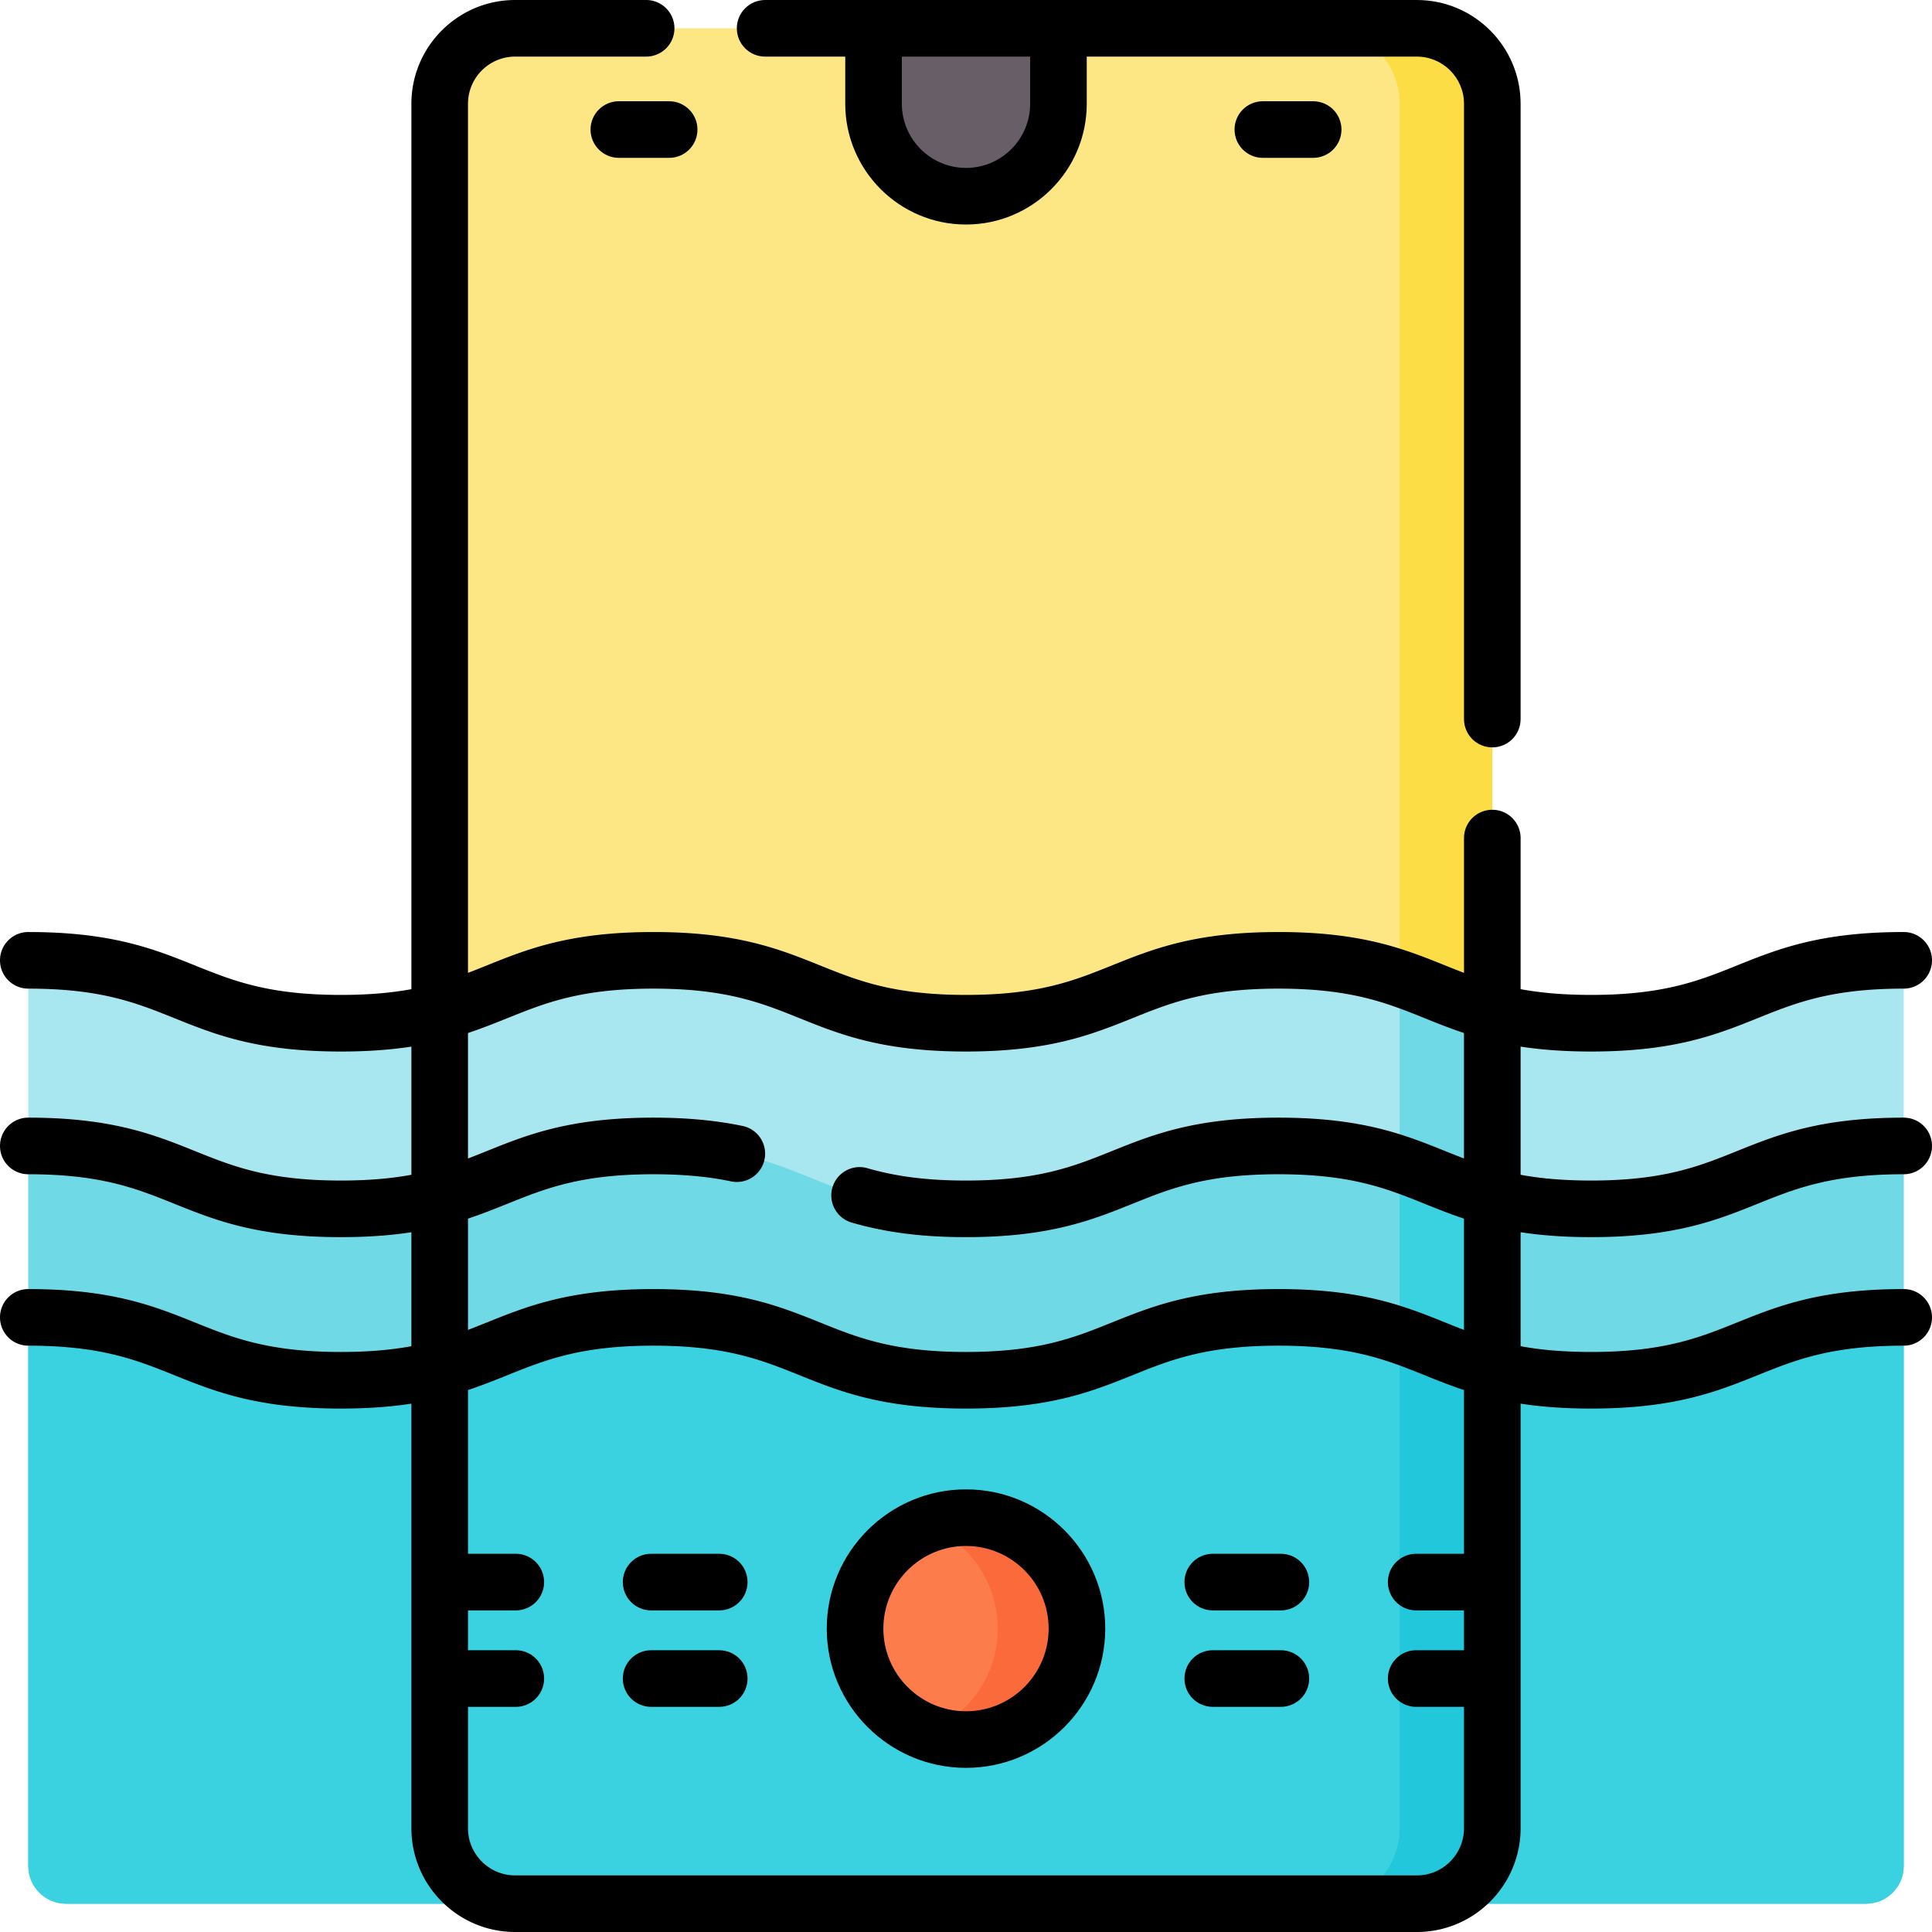
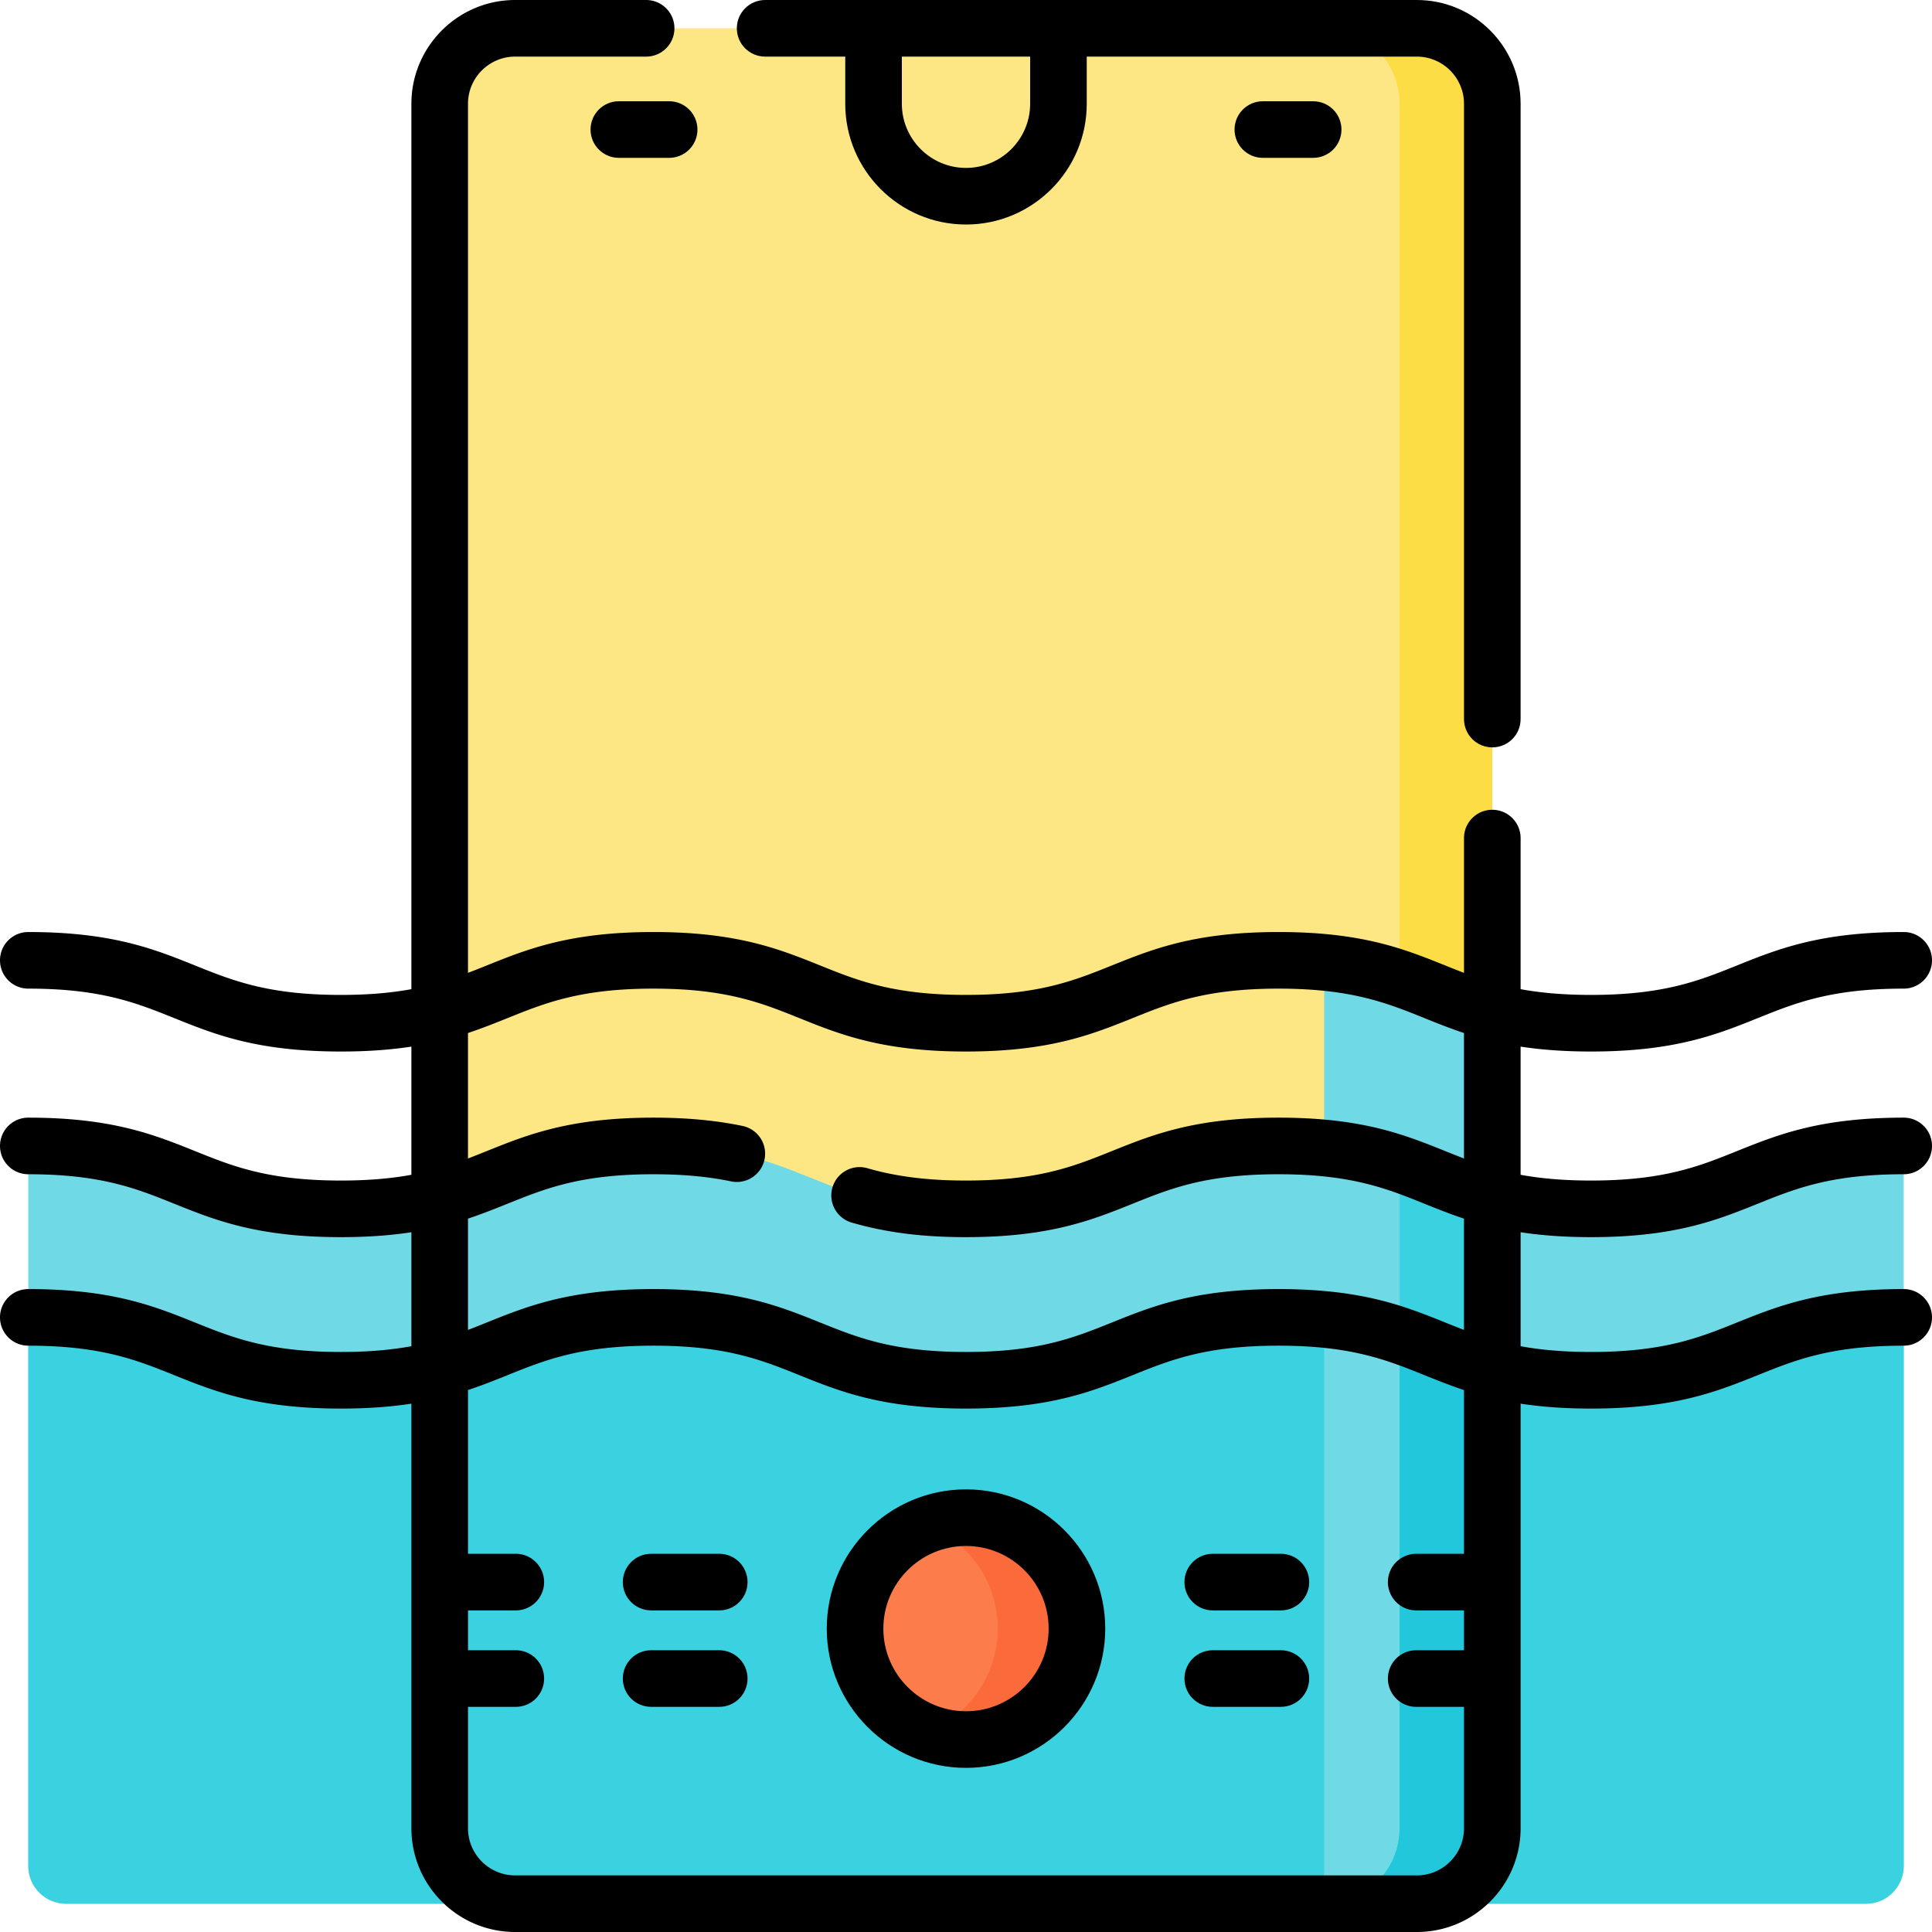
<svg xmlns="http://www.w3.org/2000/svg" version="1.1" width="512" height="512" x="0" y="0" viewBox="0 0 512 512" style="enable-background:new 0 0 512 512" xml:space="preserve">
  <g>
    <path fill="#FDE784" d="M375.475 504.5h-238.95c-11.046 0-20-8.954-20-20v-457c0-11.046 8.954-20 20-20h238.951c11.046 0 20 8.954 20 20v457c-.001 11.046-8.955 20-20.001 20z" opacity="1" data-original="#fde784" />
    <path fill="#FDDD45" d="M395.48 27.5v457c0 11.05-8.96 20-20 20h-24.57c11.05 0 20-8.95 20-20v-457c0-11.05-8.95-20-20-20h24.57c11.04 0 20 8.95 20 20z" opacity="1" data-original="#fddd45" />
-     <path fill="#A8E7EF" d="M504.5 254.81V494.5c0 5.53-4.48 10-10 10h-477c-5.52 0-10-4.47-10-10V254.81c41.42 0 41.42 16.66 82.84 16.66 41.41 0 41.41-16.66 82.82-16.66 41.42 0 41.42 16.66 82.84 16.66s41.42-16.66 82.84-16.66c14.65 0 24.12 2.08 32.07 4.78 8.44 2.86 15.17 6.41 24.57 8.87 6.79 1.79 14.97 3.01 26.18 3.01 41.42 0 41.42-16.66 82.84-16.66z" opacity="1" data-original="#a8e7ef" />
    <path fill="#70D9E6" d="M504.5 303.69V494.5c0 5.52-4.48 10-10 10h-477c-5.52 0-10-4.48-10-10V303.69c41.42 0 41.42 16.67 82.84 16.67 41.41 0 41.41-16.67 82.82-16.67 41.42 0 41.42 16.67 82.84 16.67s41.42-16.67 82.84-16.67c14.65 0 24.12 2.09 32.07 4.78 8.44 2.87 15.17 6.41 24.57 8.87 6.79 1.8 14.97 3.02 26.18 3.02 41.42 0 41.42-16.67 82.84-16.67z" opacity="1" data-original="#70d9e6" />
    <path fill="#3AD1E0" d="M504.5 349.43V494.5c0 5.53-4.48 10-10 10h-477c-5.52 0-10-4.47-10-10V349.43c41.42 0 41.42 16.66 82.84 16.66 41.41 0 41.41-16.66 82.82-16.66 41.42 0 41.42 16.66 82.84 16.66s41.42-16.66 82.84-16.66c14.65 0 24.12 2.08 32.07 4.78 8.44 2.86 15.17 6.41 24.57 8.87 6.79 1.79 14.97 3.01 26.18 3.01 41.42 0 41.42-16.66 82.84-16.66z" opacity="1" data-original="#3ad1e0" />
-     <path fill="#70D9E6" d="M395.48 268.46V484.5c0 11.05-8.96 20-20 20h-24.57c11.05 0 20-8.95 20-20V259.59c8.44 2.86 15.17 6.41 24.57 8.87z" opacity="1" data-original="#70d9e6" />
+     <path fill="#70D9E6" d="M395.48 268.46V484.5c0 11.05-8.96 20-20 20h-24.57V259.59c8.44 2.86 15.17 6.41 24.57 8.87z" opacity="1" data-original="#70d9e6" />
    <path fill="#3AD1E0" d="M395.48 317.34V484.5c0 11.05-8.96 20-20 20h-24.57c11.05 0 20-8.95 20-20V308.47c8.44 2.87 15.17 6.41 24.57 8.87z" opacity="1" data-original="#3ad1e0" />
    <path fill="#22C7DB" d="M395.48 363.08V484.5c0 11.05-8.96 20-20 20h-24.57c11.05 0 20-8.95 20-20V354.21c8.44 2.86 15.17 6.41 24.57 8.87z" opacity="1" data-original="#22c7db" />
-     <path fill="#685E67" d="M256 52c-13.531 0-24.5-10.969-24.5-24.5v-20h49v20c0 13.531-10.969 24.5-24.5 24.5z" opacity="1" data-original="#685e67" />
    <circle cx="256" cy="431.599" r="29.401" fill="#FC7D4B" opacity="1" data-original="#fc7d4b" />
    <path fill="#FB6A3B" d="M285.4 431.6c0 16.24-13.16 29.4-29.4 29.4-3.7 0-7.24-.68-10.49-1.93 11.05-4.23 18.9-14.93 18.9-27.47s-7.85-23.24-18.9-27.47A29.17 29.17 0 0 1 256 402.2c16.24 0 29.4 13.16 29.4 29.4z" opacity="1" data-original="#fb6a3b" />
    <path d="M421.664 327.855c22.161 0 33.374-4.513 44.218-8.876 9.957-4.007 19.361-7.792 38.618-7.792 4.143 0 7.5-3.357 7.5-7.5s-3.357-7.5-7.5-7.5c-22.161 0-33.374 4.513-44.218 8.876-9.957 4.007-19.361 7.792-38.618 7.792-7.53 0-13.549-.581-18.688-1.525v-33.967c5.297.811 11.398 1.301 18.688 1.301 22.161 0 33.374-4.513 44.218-8.876 9.957-4.007 19.361-7.792 38.618-7.792 4.143 0 7.5-3.357 7.5-7.5s-3.357-7.5-7.5-7.5c-22.161 0-33.374 4.513-44.218 8.876-9.957 4.007-19.361 7.792-38.618 7.792-7.53 0-13.549-.581-18.688-1.525V222.1c0-4.143-3.357-7.5-7.5-7.5s-7.5 3.357-7.5 7.5v35.72a293.438 293.438 0 0 1-4.93-1.948c-10.842-4.364-22.054-8.876-44.21-8.876-22.161 0-33.374 4.513-44.218 8.876-9.957 4.007-19.361 7.792-38.618 7.792s-28.661-3.785-38.618-7.792c-10.844-4.363-22.057-8.876-44.218-8.876-22.156 0-33.368 4.512-44.21 8.876a290.099 290.099 0 0 1-4.93 1.948V27.5c0-6.893 5.607-12.5 12.5-12.5h34.707c4.143 0 7.5-3.357 7.5-7.5s-3.357-7.5-7.5-7.5h-34.707c-15.164 0-27.5 12.336-27.5 27.5v234.64c-5.139.944-11.159 1.525-18.688 1.525-19.257 0-28.661-3.785-38.618-7.792-10.844-4.363-22.057-8.876-44.218-8.876-4.143 0-7.5 3.357-7.5 7.5s3.357 7.5 7.5 7.5c19.257 0 28.661 3.785 38.618 7.792 10.844 4.363 22.057 8.876 44.218 8.876 7.291 0 13.391-.49 18.688-1.301v33.967c-5.139.944-11.158 1.525-18.688 1.525-19.257 0-28.661-3.785-38.618-7.792-10.844-4.363-22.057-8.876-44.218-8.876-4.143 0-7.5 3.357-7.5 7.5s3.357 7.5 7.5 7.5c19.257 0 28.661 3.785 38.618 7.792 10.844 4.363 22.057 8.876 44.218 8.876 7.291 0 13.391-.49 18.688-1.301v30.205c-5.139.944-11.158 1.525-18.688 1.525-19.257 0-28.661-3.784-38.618-7.791-10.844-4.364-22.057-8.876-44.218-8.876-4.143 0-7.5 3.357-7.5 7.5s3.357 7.5 7.5 7.5c19.257 0 28.661 3.784 38.618 7.791 10.844 4.364 22.057 8.876 44.218 8.876 7.291 0 13.391-.49 18.688-1.301V484.5c0 15.164 12.336 27.5 27.5 27.5h238.951c15.164 0 27.5-12.336 27.5-27.5V371.983c5.297.811 11.398 1.301 18.688 1.301 22.161 0 33.374-4.512 44.218-8.876 9.957-4.007 19.361-7.791 38.618-7.791 4.143 0 7.5-3.357 7.5-7.5s-3.357-7.5-7.5-7.5c-22.161 0-33.374 4.512-44.218 8.876-9.957 4.007-19.361 7.791-38.618 7.791-7.53 0-13.549-.581-18.688-1.525v-30.205c5.298.811 11.398 1.301 18.689 1.301zm-33.688 83.915h-12.667c-4.143 0-7.5 3.357-7.5 7.5s3.357 7.5 7.5 7.5h12.667v10.562h-12.667c-4.143 0-7.5 3.357-7.5 7.5s3.357 7.5 7.5 7.5h12.667V484.5c0 6.893-5.607 12.5-12.5 12.5H136.524c-6.893 0-12.5-5.607-12.5-12.5v-32.169h12.667c4.143 0 7.5-3.357 7.5-7.5s-3.357-7.5-7.5-7.5h-12.667V426.77h12.667c4.143 0 7.5-3.357 7.5-7.5s-3.357-7.5-7.5-7.5h-12.667v-43.392c3.757-1.245 7.162-2.614 10.53-3.97 9.955-4.007 19.357-7.791 38.609-7.791 19.257 0 28.661 3.784 38.618 7.791 10.844 4.364 22.057 8.876 44.218 8.876s33.374-4.512 44.218-8.876c9.957-4.007 19.361-7.791 38.618-7.791 19.252 0 28.654 3.784 38.609 7.791 3.369 1.355 6.773 2.725 10.53 3.97v43.392zm0-59.329a293.438 293.438 0 0 1-4.93-1.948c-10.842-4.363-22.054-8.875-44.21-8.875-22.161 0-33.374 4.512-44.218 8.876-9.957 4.007-19.361 7.791-38.618 7.791s-28.661-3.784-38.618-7.791c-10.844-4.364-22.057-8.876-44.218-8.876-22.156 0-33.368 4.512-44.21 8.875a290.099 290.099 0 0 1-4.93 1.948v-29.492c3.757-1.245 7.162-2.615 10.53-3.97 9.955-4.007 19.358-7.791 38.609-7.791 7.763 0 14.49.617 20.567 1.888a7.5 7.5 0 0 0 3.068-14.684c-7.099-1.483-14.83-2.204-23.636-2.204-22.157 0-33.368 4.512-44.21 8.876a290.099 290.099 0 0 1-4.93 1.948v-33.254c3.757-1.245 7.162-2.615 10.53-3.97 9.955-4.007 19.357-7.791 38.609-7.791 19.257 0 28.661 3.785 38.618 7.792 10.844 4.363 22.057 8.876 44.218 8.876s33.374-4.513 44.218-8.876c9.957-4.007 19.361-7.792 38.618-7.792 19.252 0 28.654 3.784 38.609 7.791 3.369 1.356 6.773 2.726 10.53 3.97v33.254a293.438 293.438 0 0 1-4.93-1.948c-10.842-4.364-22.054-8.876-44.21-8.876-22.161 0-33.374 4.513-44.218 8.876-9.957 4.007-19.361 7.792-38.618 7.792-10.119 0-18.414-1.037-26.105-3.265-3.974-1.157-8.139 1.139-9.29 5.118a7.5 7.5 0 0 0 5.118 9.29c9.086 2.631 18.706 3.856 30.277 3.856 22.161 0 33.374-4.513 44.218-8.876 9.957-4.007 19.361-7.792 38.618-7.792 19.251 0 28.654 3.784 38.609 7.791 3.369 1.356 6.773 2.726 10.53 3.97v29.493z" fill="#000000" opacity="1" data-original="#000000" />
    <path d="M202.769 15H224v12.5c0 17.645 14.355 32 32 32s32-14.355 32-32V15h87.476c6.893 0 12.5 5.607 12.5 12.5v163.064c0 4.143 3.357 7.5 7.5 7.5s7.5-3.357 7.5-7.5V27.5c0-15.163-12.337-27.5-27.5-27.5H202.769c-4.143 0-7.5 3.357-7.5 7.5s3.357 7.5 7.5 7.5zM273 27.5c0 9.374-7.626 17-17 17s-17-7.626-17-17V15h34z" fill="#000000" opacity="1" data-original="#000000" />
    <path d="M334.667 26.833c-4.143 0-7.5 3.357-7.5 7.5s3.357 7.5 7.5 7.5H348c4.143 0 7.5-3.357 7.5-7.5s-3.357-7.5-7.5-7.5zM164 26.833c-4.143 0-7.5 3.357-7.5 7.5s3.357 7.5 7.5 7.5h13.333c4.143 0 7.5-3.357 7.5-7.5s-3.357-7.5-7.5-7.5zM256 394.697c-20.348 0-36.901 16.554-36.901 36.901S235.652 468.5 256 468.5s36.901-16.554 36.901-36.901-16.553-36.902-36.901-36.902zm0 58.803c-12.076 0-21.901-9.825-21.901-21.901s9.825-21.901 21.901-21.901 21.901 9.825 21.901 21.901S268.076 453.5 256 453.5zM339.446 411.77h-18.054c-4.143 0-7.5 3.357-7.5 7.5s3.357 7.5 7.5 7.5h18.054c4.143 0 7.5-3.357 7.5-7.5s-3.357-7.5-7.5-7.5zM339.446 437.331h-18.054c-4.143 0-7.5 3.357-7.5 7.5s3.357 7.5 7.5 7.5h18.054c4.143 0 7.5-3.357 7.5-7.5s-3.357-7.5-7.5-7.5zM190.607 411.77h-18.054c-4.143 0-7.5 3.357-7.5 7.5s3.357 7.5 7.5 7.5h18.054c4.143 0 7.5-3.357 7.5-7.5s-3.357-7.5-7.5-7.5zM190.607 437.331h-18.054c-4.143 0-7.5 3.357-7.5 7.5s3.357 7.5 7.5 7.5h18.054c4.143 0 7.5-3.357 7.5-7.5s-3.357-7.5-7.5-7.5z" fill="#000000" opacity="1" data-original="#000000" />
  </g>
</svg>